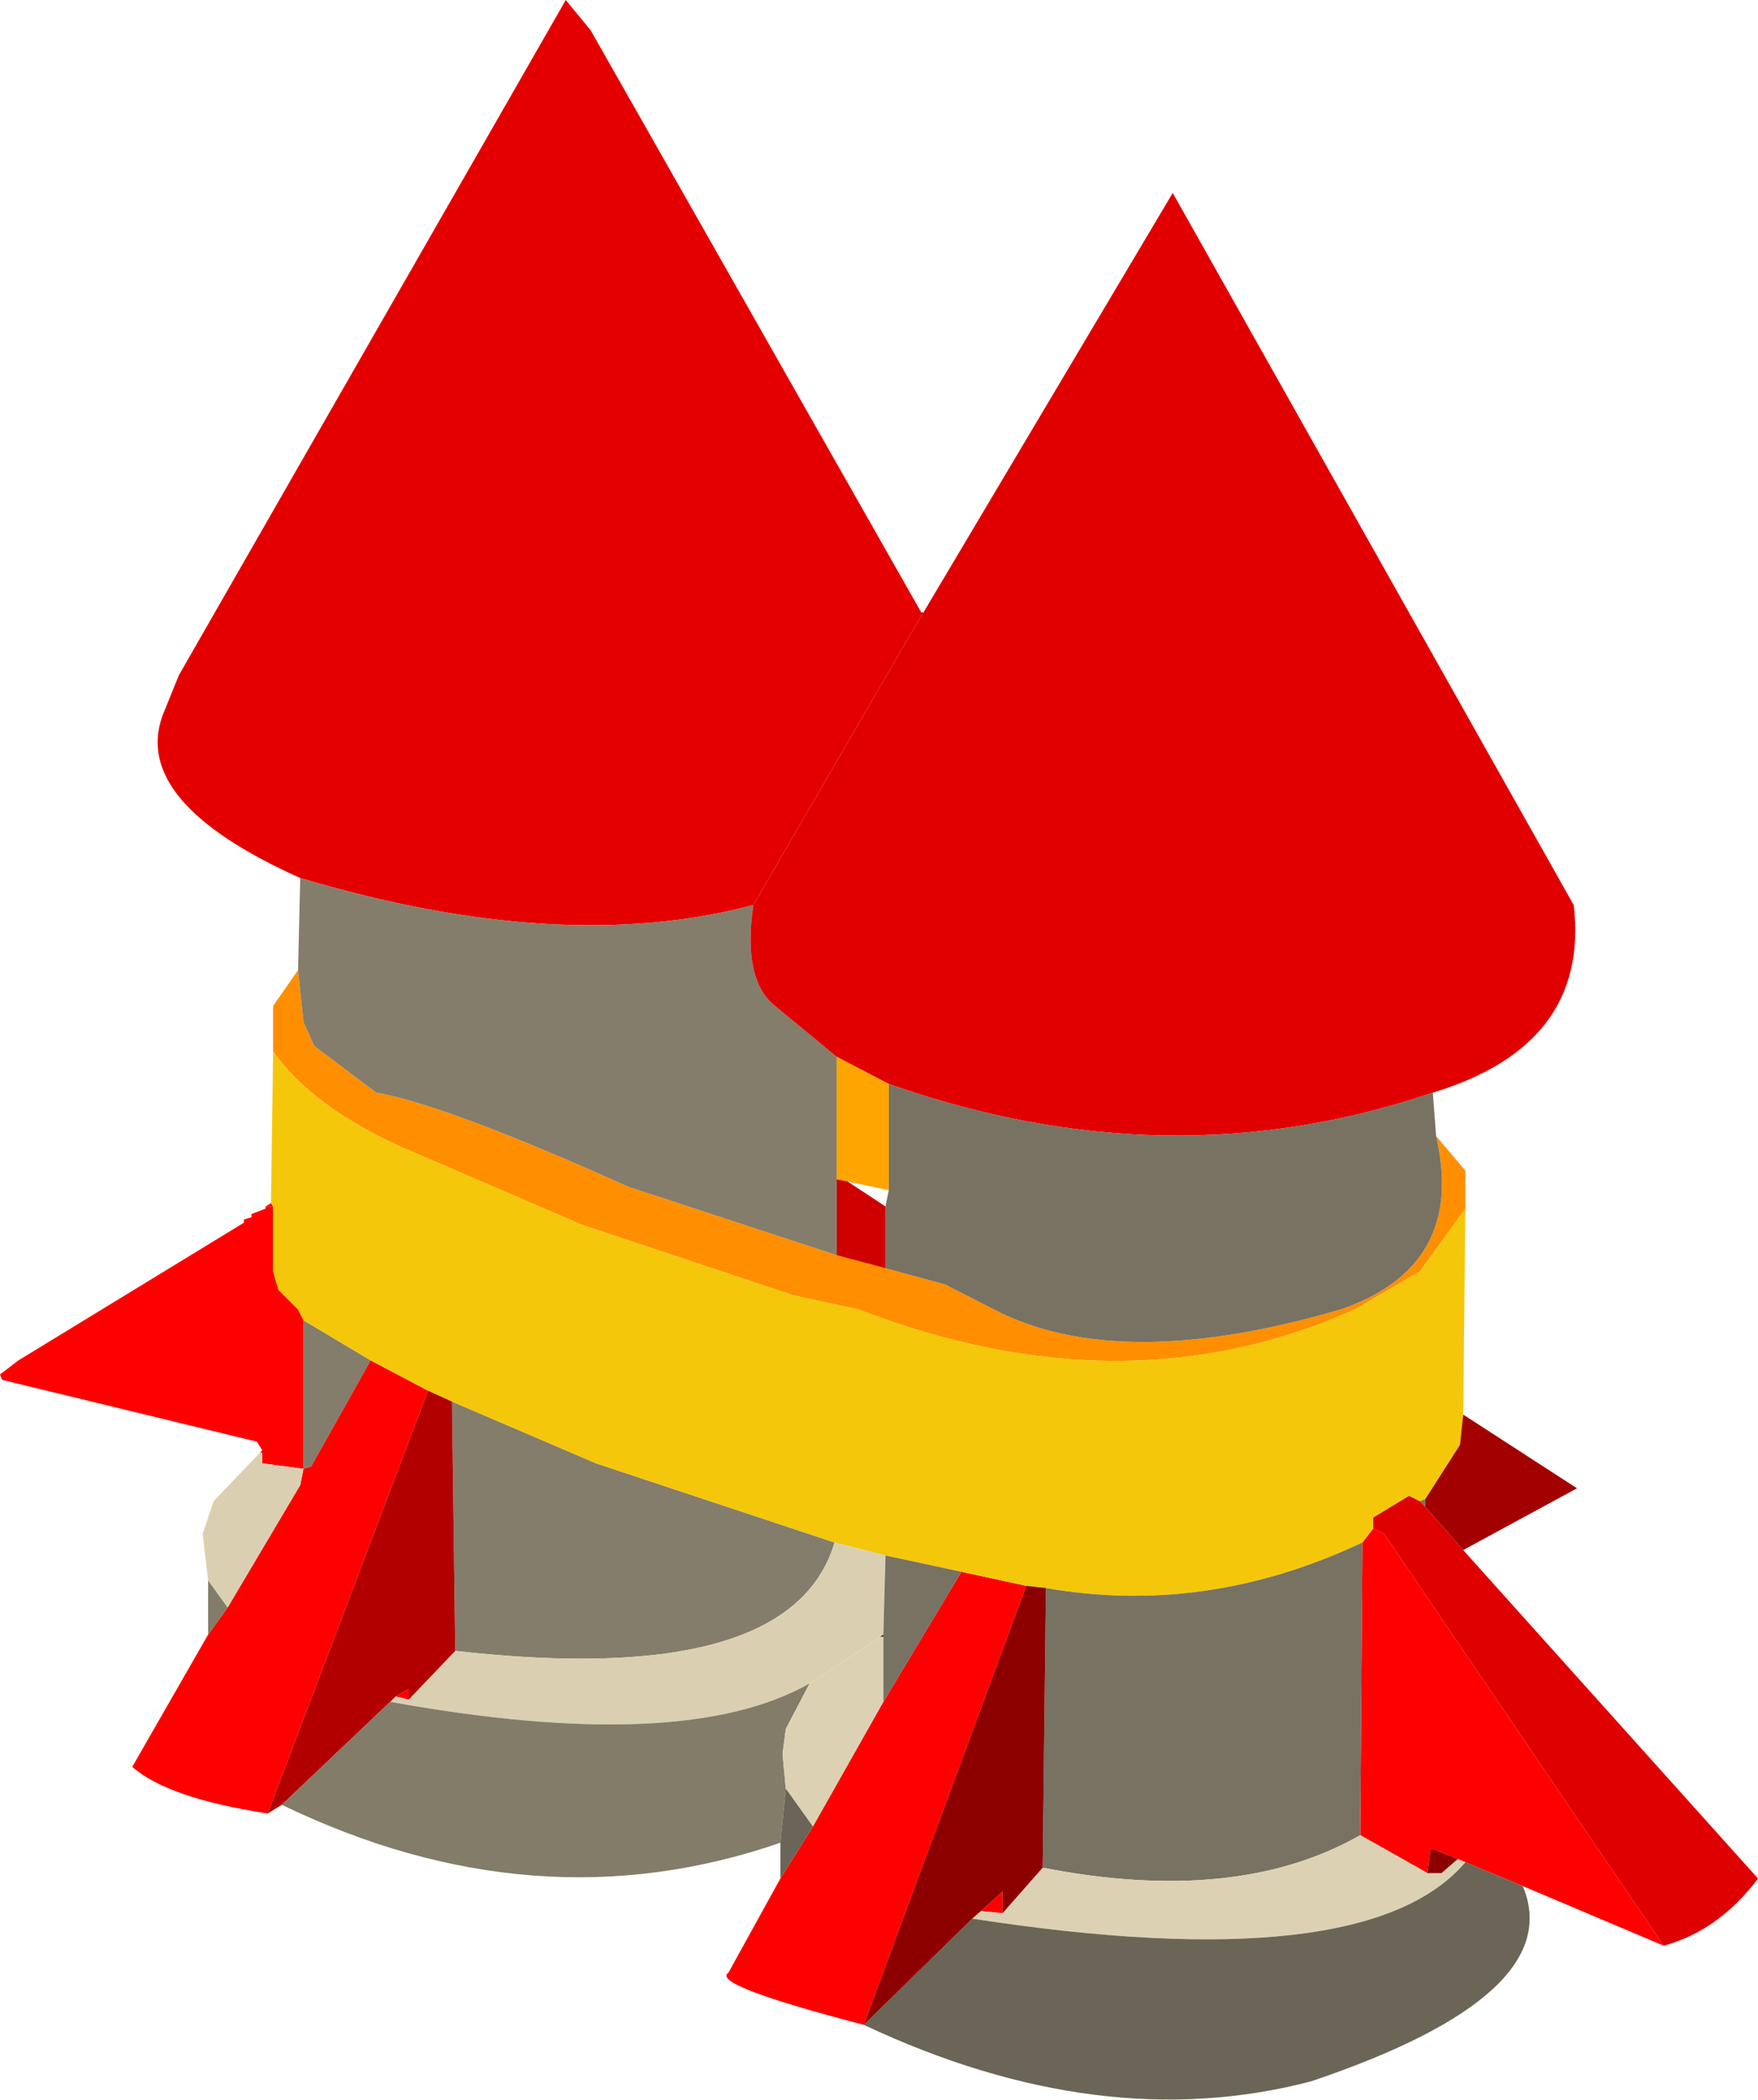
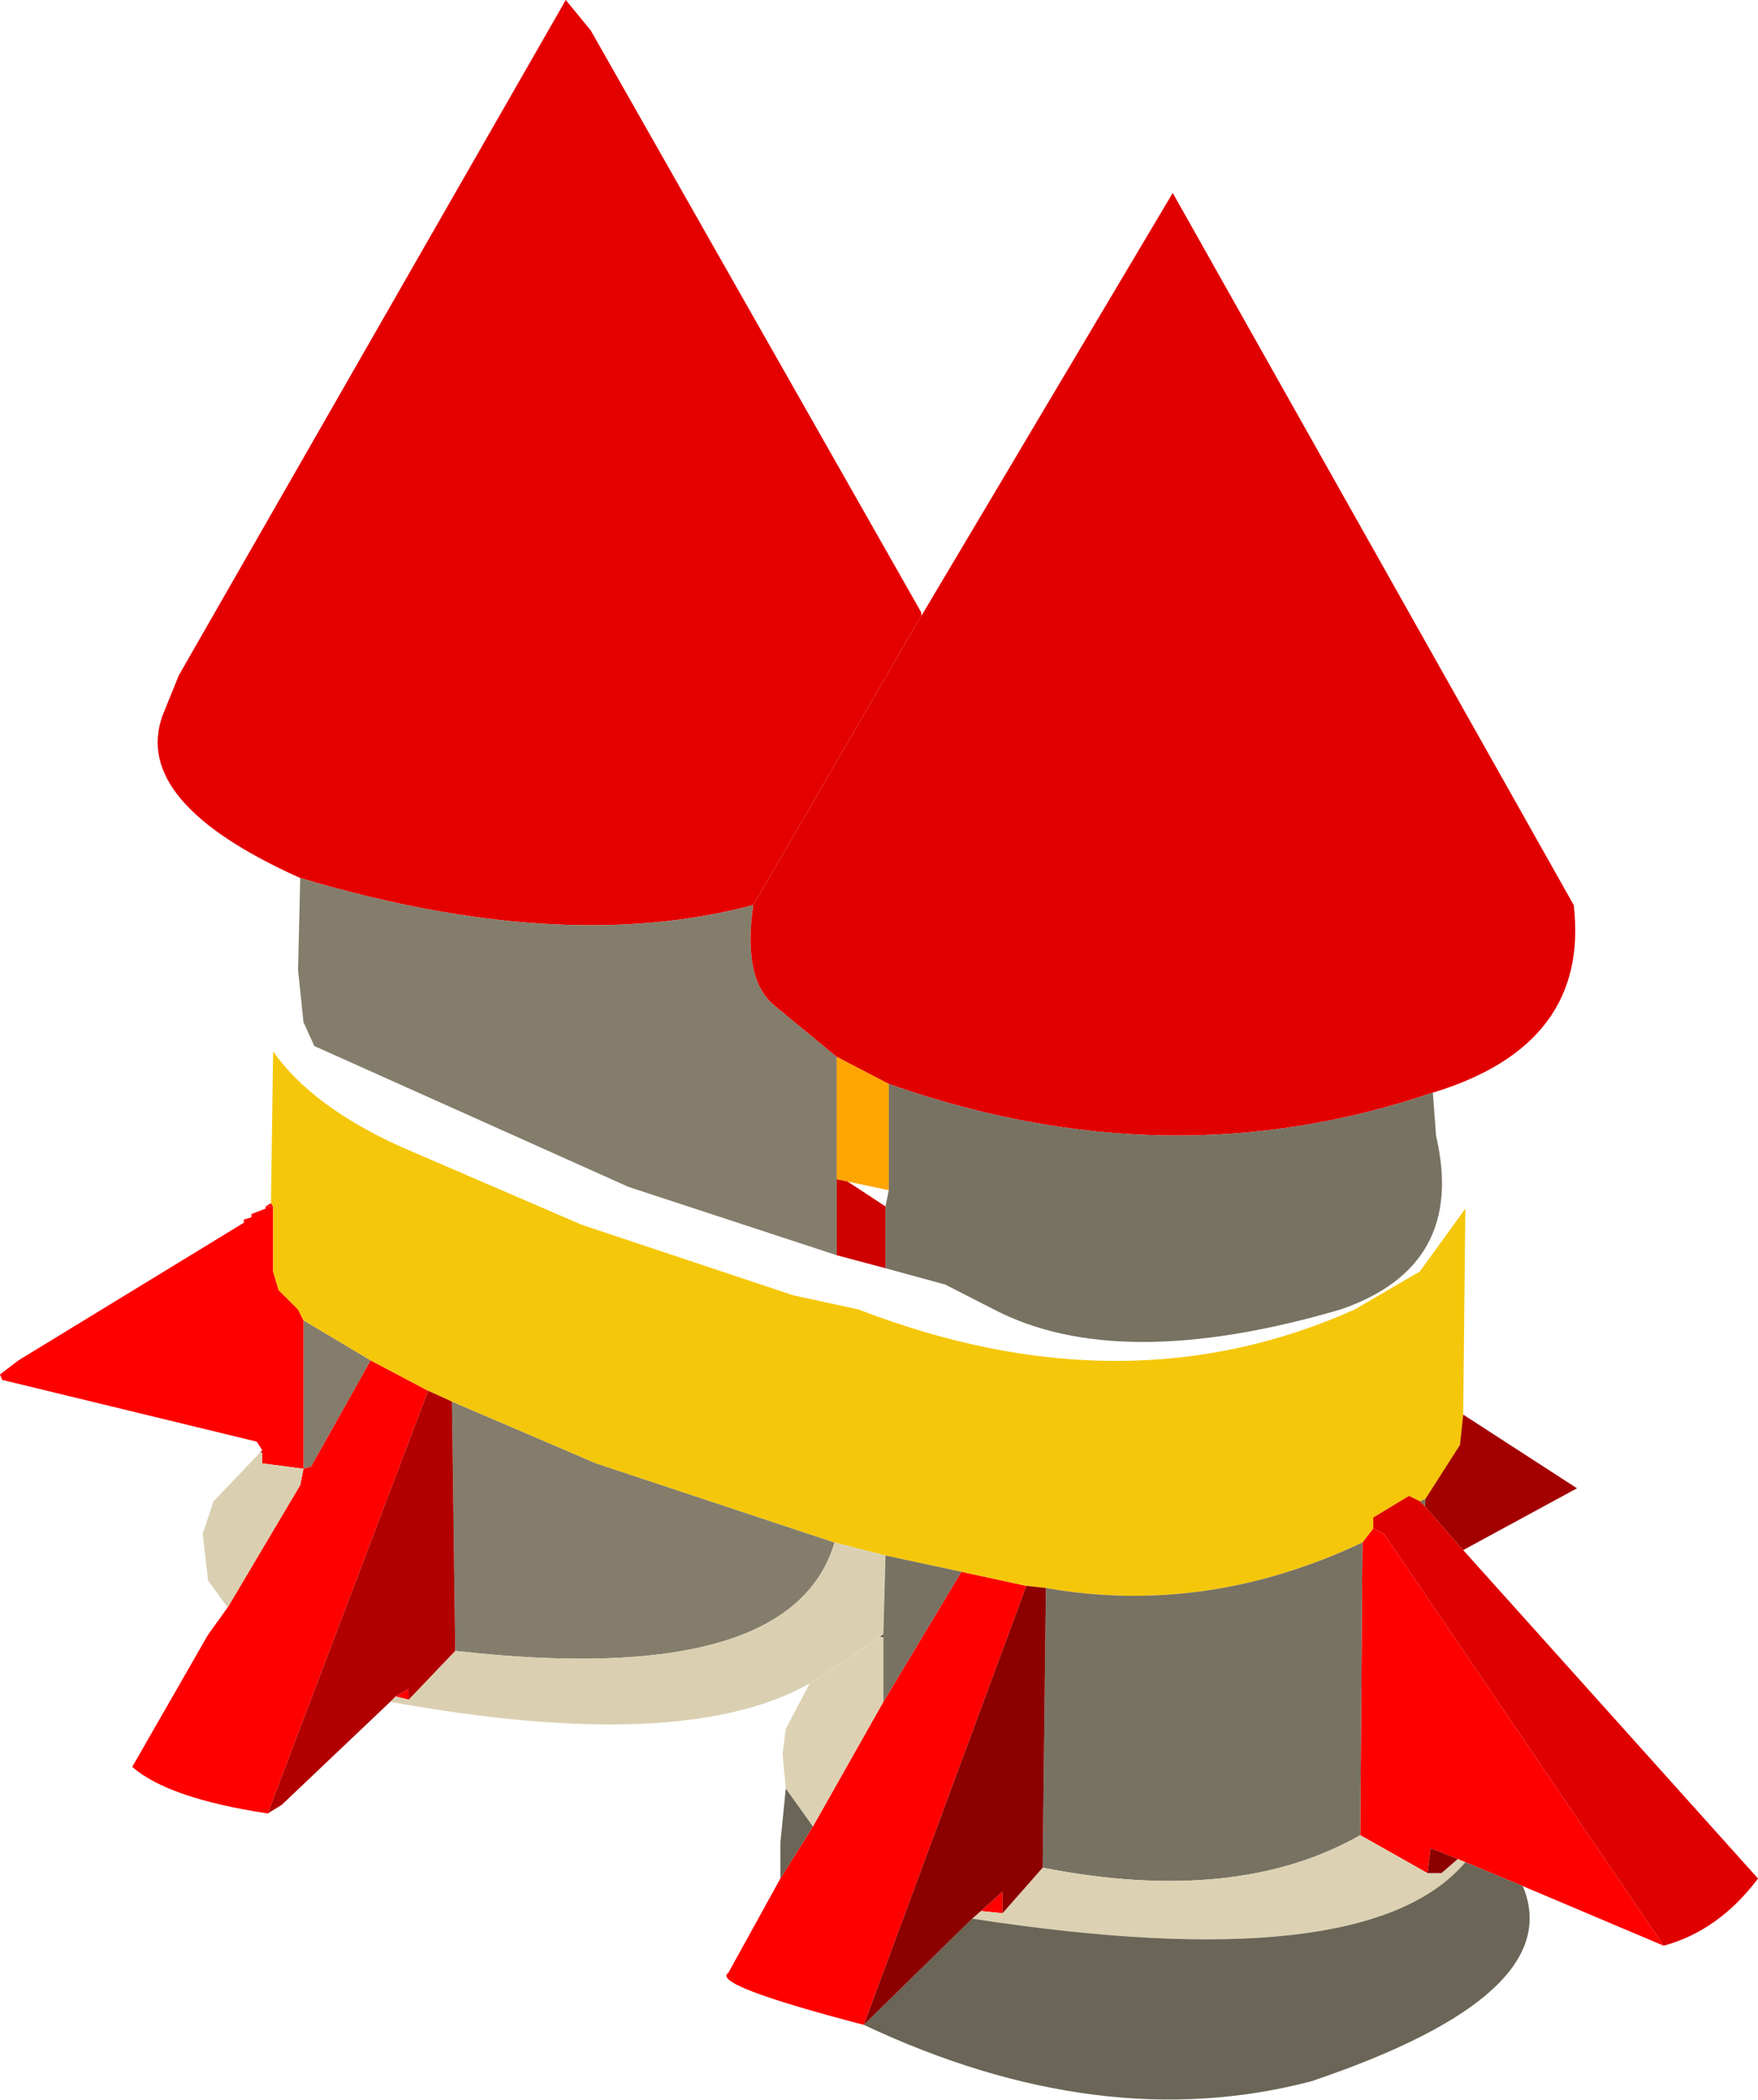
<svg xmlns="http://www.w3.org/2000/svg" height="96.85px" width="81.1px">
  <g transform="matrix(1.0, 0.0, 0.0, 1.0, 101.75, 96.4)">
-     <path d="M-35.5 -44.0 L-34.15 -42.4 -34.15 -40.65 -36.25 -37.75 -39.25 -36.0 Q-49.85 -31.25 -62.15 -36.0 L-65.15 -36.65 -74.9 -39.9 -83.25 -43.5 Q-87.35 -45.35 -89.15 -47.9 L-89.15 -50.0 -88.0 -51.65 -87.75 -49.25 -87.25 -48.15 -84.4 -46.0 Q-81.2 -45.45 -72.75 -41.65 L-63.15 -38.5 -60.9 -37.9 -58.15 -37.15 -55.9 -36.0 Q-50.15 -33.0 -39.9 -36.0 -34.1 -38.0 -35.5 -44.0" fill="#ff8f00" fill-rule="evenodd" stroke="none" />
    <path d="M-87.9 -55.9 Q-95.7 -59.4 -94.25 -63.4 L-93.5 -65.25 -75.65 -96.4 -74.5 -95.0 -59.25 -68.15 -59.25 -68.0 -67.0 -54.65 Q-75.85 -52.3 -87.9 -55.9" fill="#e50000" fill-rule="evenodd" stroke="none" />
-     <path d="M-88.0 -51.65 L-87.9 -55.9 Q-75.85 -52.3 -67.0 -54.65 -67.5 -51.2 -66.0 -50.0 L-63.15 -47.65 -63.15 -42.0 -63.15 -38.5 -72.75 -41.65 Q-81.2 -45.45 -84.4 -46.0 L-87.25 -48.15 -87.75 -49.25 -88.0 -51.65 M-87.75 -35.5 L-84.65 -33.65 -87.4 -28.75 -87.75 -28.65 -87.75 -35.5 M-80.9 -31.75 L-74.25 -28.9 -63.25 -25.25 Q-65.25 -18.5 -80.75 -20.25 L-80.9 -31.75" fill="#847d6b" fill-rule="evenodd" stroke="none" />
+     <path d="M-88.0 -51.65 L-87.9 -55.9 Q-75.85 -52.3 -67.0 -54.65 -67.5 -51.2 -66.0 -50.0 L-63.15 -47.65 -63.15 -42.0 -63.15 -38.5 -72.75 -41.65 L-87.25 -48.15 -87.75 -49.25 -88.0 -51.65 M-87.75 -35.5 L-84.65 -33.65 -87.4 -28.75 -87.75 -28.65 -87.75 -35.5 M-80.9 -31.75 L-74.25 -28.9 -63.25 -25.25 Q-65.25 -18.5 -80.75 -20.25 L-80.9 -31.75" fill="#847d6b" fill-rule="evenodd" stroke="none" />
    <path d="M-89.5 -40.75 L-89.25 -40.9 -89.15 -40.75 -89.5 -40.75" fill="#ec0000" fill-rule="evenodd" stroke="none" />
    <path d="M-25.0 -6.65 L-31.5 -9.4 -34.15 -10.5 -34.5 -10.65 -35.75 -11.15 -35.9 -10.0 -39.0 -11.75 -38.9 -25.25 -38.4 -25.9 -37.9 -25.65 -25.0 -6.65 M-61.9 -3.0 Q-69.0 -4.85 -68.15 -5.4 L-65.75 -9.75 -64.25 -12.15 -61.0 -17.9 -57.4 -23.9 -54.4 -23.25 -61.9 -3.0 M-89.4 -12.75 Q-94.0 -13.45 -95.65 -14.9 L-92.15 -21.0 -91.25 -22.25 -87.9 -27.9 -87.75 -28.65 -89.65 -28.9 -89.65 -29.4 -89.65 -29.5 -89.9 -29.9 -101.65 -32.75 -101.75 -33.0 -100.9 -33.65 -90.5 -40.0 -90.5 -40.15 -90.15 -40.25 -90.15 -40.4 -89.5 -40.65 -89.5 -40.75 -89.15 -40.75 -89.15 -37.75 -88.9 -36.9 -88.0 -36.0 -87.75 -35.5 -87.75 -28.65 -87.4 -28.75 -84.65 -33.65 -82.0 -32.25 -89.4 -12.75 M-83.5 -18.15 L-82.9 -18.5 -82.9 -18.0 -83.5 -18.15 M-56.5 -8.25 L-55.5 -9.15 -55.5 -8.15 -56.5 -8.25" fill="#ff0000" fill-rule="evenodd" stroke="none" />
    <path d="M-34.15 -40.65 L-34.25 -31.15 -34.4 -29.75 -36.0 -27.25 -36.25 -27.15 -36.75 -27.4 -38.4 -26.4 -38.4 -25.9 -38.9 -25.25 Q-46.1 -21.85 -53.5 -23.15 L-54.4 -23.25 -57.4 -23.9 -60.9 -24.65 -63.25 -25.25 -74.25 -28.9 -80.9 -31.75 -82.0 -32.25 -84.65 -33.65 -87.75 -35.5 -88.0 -36.0 -88.9 -36.9 -89.15 -37.75 -89.15 -40.75 -89.25 -40.9 -89.15 -47.9 Q-87.35 -45.35 -83.25 -43.5 L-74.9 -39.9 -65.15 -36.65 -62.15 -36.0 Q-49.85 -31.25 -39.25 -36.0 L-36.25 -37.75 -34.15 -40.65" fill="#f5c70a" fill-rule="evenodd" stroke="none" />
    <path d="M-92.15 -23.5 L-92.4 -25.65 -91.9 -27.15 -89.75 -29.4 -89.65 -29.4 -89.65 -28.9 -87.75 -28.65 -87.9 -27.9 -91.25 -22.25 -92.15 -23.5 M-63.25 -25.25 L-60.9 -24.65 -61.0 -21.0 -61.15 -20.9 -64.4 -18.75 Q-70.2 -15.45 -83.75 -17.9 L-83.5 -18.15 -82.9 -18.0 -80.75 -20.25 Q-65.25 -18.5 -63.25 -25.25" fill="#dad0b1" fill-rule="evenodd" stroke="none" />
    <path d="M-89.75 -29.4 L-89.65 -29.5 -89.65 -29.4 -89.75 -29.4" fill="#b90000" fill-rule="evenodd" stroke="none" />
    <path d="M-88.75 -13.15 L-89.4 -12.75 -82.0 -32.25 -80.9 -31.75 -80.75 -20.25 -82.9 -18.0 -82.9 -18.5 -83.5 -18.15 -83.75 -17.9 -88.75 -13.15" fill="#b20000" fill-rule="evenodd" stroke="none" />
-     <path d="M-65.75 -11.4 Q-77.05 -7.5 -88.75 -13.15 L-83.75 -17.9 Q-70.2 -15.45 -64.4 -18.75 L-65.5 -16.65 -65.65 -15.5 -65.5 -13.9 -65.75 -11.4 M-92.15 -21.0 L-92.15 -23.5 -91.25 -22.25 -92.15 -21.0" fill="#827c69" fill-rule="evenodd" stroke="none" />
-     <path d="M-59.25 -68.15 L-59.15 -68.15 -59.25 -68.0 -59.25 -68.15" fill="#a00000" fill-rule="evenodd" stroke="none" />
    <path d="M-59.15 -68.15 L-47.65 -87.5 -29.15 -54.65 Q-28.4 -48.2 -35.65 -46.0 -47.85 -41.85 -60.75 -46.4 L-63.15 -47.65 -66.0 -50.0 Q-67.5 -51.2 -67.0 -54.65 L-59.25 -68.0 -59.15 -68.15" fill="#e10000" fill-rule="evenodd" stroke="none" />
    <path d="M-35.65 -46.0 L-35.5 -44.0 Q-34.1 -38.0 -39.9 -36.0 -50.15 -33.0 -55.9 -36.0 L-58.15 -37.15 -60.9 -37.9 -60.9 -40.75 -60.75 -41.5 -60.75 -46.4 Q-47.85 -41.85 -35.65 -46.0 M-60.9 -24.65 L-57.4 -23.9 -61.0 -17.9 -61.0 -20.9 -61.0 -21.0 -60.9 -24.65 M-53.5 -23.15 Q-46.1 -21.85 -38.9 -25.25 L-39.0 -11.75 Q-44.7 -8.5 -53.65 -10.25 L-53.5 -23.15 M-36.25 -27.15 L-36.0 -27.25 -36.0 -26.9 -36.25 -27.15" fill="#787262" fill-rule="evenodd" stroke="none" />
    <path d="M-63.15 -42.0 L-63.15 -47.65 -60.75 -46.4 -60.75 -41.5 -62.65 -41.9 -63.15 -42.0" fill="#ffa500" fill-rule="evenodd" stroke="none" />
    <path d="M-63.15 -38.5 L-63.15 -42.0 -62.65 -41.9 -60.9 -40.75 -60.9 -37.9 -63.15 -38.5" fill="#ce0000" fill-rule="evenodd" stroke="none" />
    <path d="M-64.4 -18.75 L-61.15 -20.9 -61.0 -20.9 -61.0 -17.9 -64.25 -12.15 -65.5 -13.9 -65.65 -15.5 -65.5 -16.65 -64.4 -18.75 M-55.5 -8.15 L-53.65 -10.25 Q-44.7 -8.5 -39.0 -11.75 L-35.9 -10.0 -35.25 -10.0 -34.5 -10.65 -34.15 -10.5 Q-38.75 -5.1 -56.9 -7.9 L-56.5 -8.25 -55.5 -8.15" fill="#dcd2b3" fill-rule="evenodd" stroke="none" />
    <path d="M-61.0 -20.9 L-61.15 -20.9 -61.0 -21.0 -61.0 -20.9" fill="#2f2d26" fill-rule="evenodd" stroke="none" />
    <path d="M-31.5 -9.4 Q-29.4 -4.4 -41.25 -0.4 -50.95 2.15 -61.9 -3.0 L-56.9 -7.9 Q-38.75 -5.1 -34.15 -10.5 L-31.5 -9.4 M-65.75 -9.75 L-65.75 -11.4 -65.5 -13.9 -64.25 -12.15 -65.75 -9.75" fill="#6a6556" fill-rule="evenodd" stroke="none" />
    <path d="M-54.4 -23.25 L-53.5 -23.15 -53.65 -10.25 -55.5 -8.15 -55.5 -9.15 -56.5 -8.25 -56.9 -7.9 -61.9 -3.0 -54.4 -23.25 M-34.5 -10.65 L-35.25 -10.0 -35.9 -10.0 -35.75 -11.15 -34.5 -10.65" fill="#8c0000" fill-rule="evenodd" stroke="none" />
    <path d="M-34.25 -24.9 L-20.65 -9.75 Q-22.45 -7.35 -25.0 -6.65 L-37.9 -25.65 -38.4 -25.9 -38.4 -26.4 -36.75 -27.4 -36.25 -27.15 -36.0 -26.9 -34.25 -24.9" fill="#df0000" fill-rule="evenodd" stroke="none" />
    <path d="M-34.25 -31.15 L-29.0 -27.75 -34.25 -24.9 -36.0 -26.9 -36.0 -27.25 -34.4 -29.75 -34.25 -31.15" fill="#a30000" fill-rule="evenodd" stroke="none" />
  </g>
</svg>